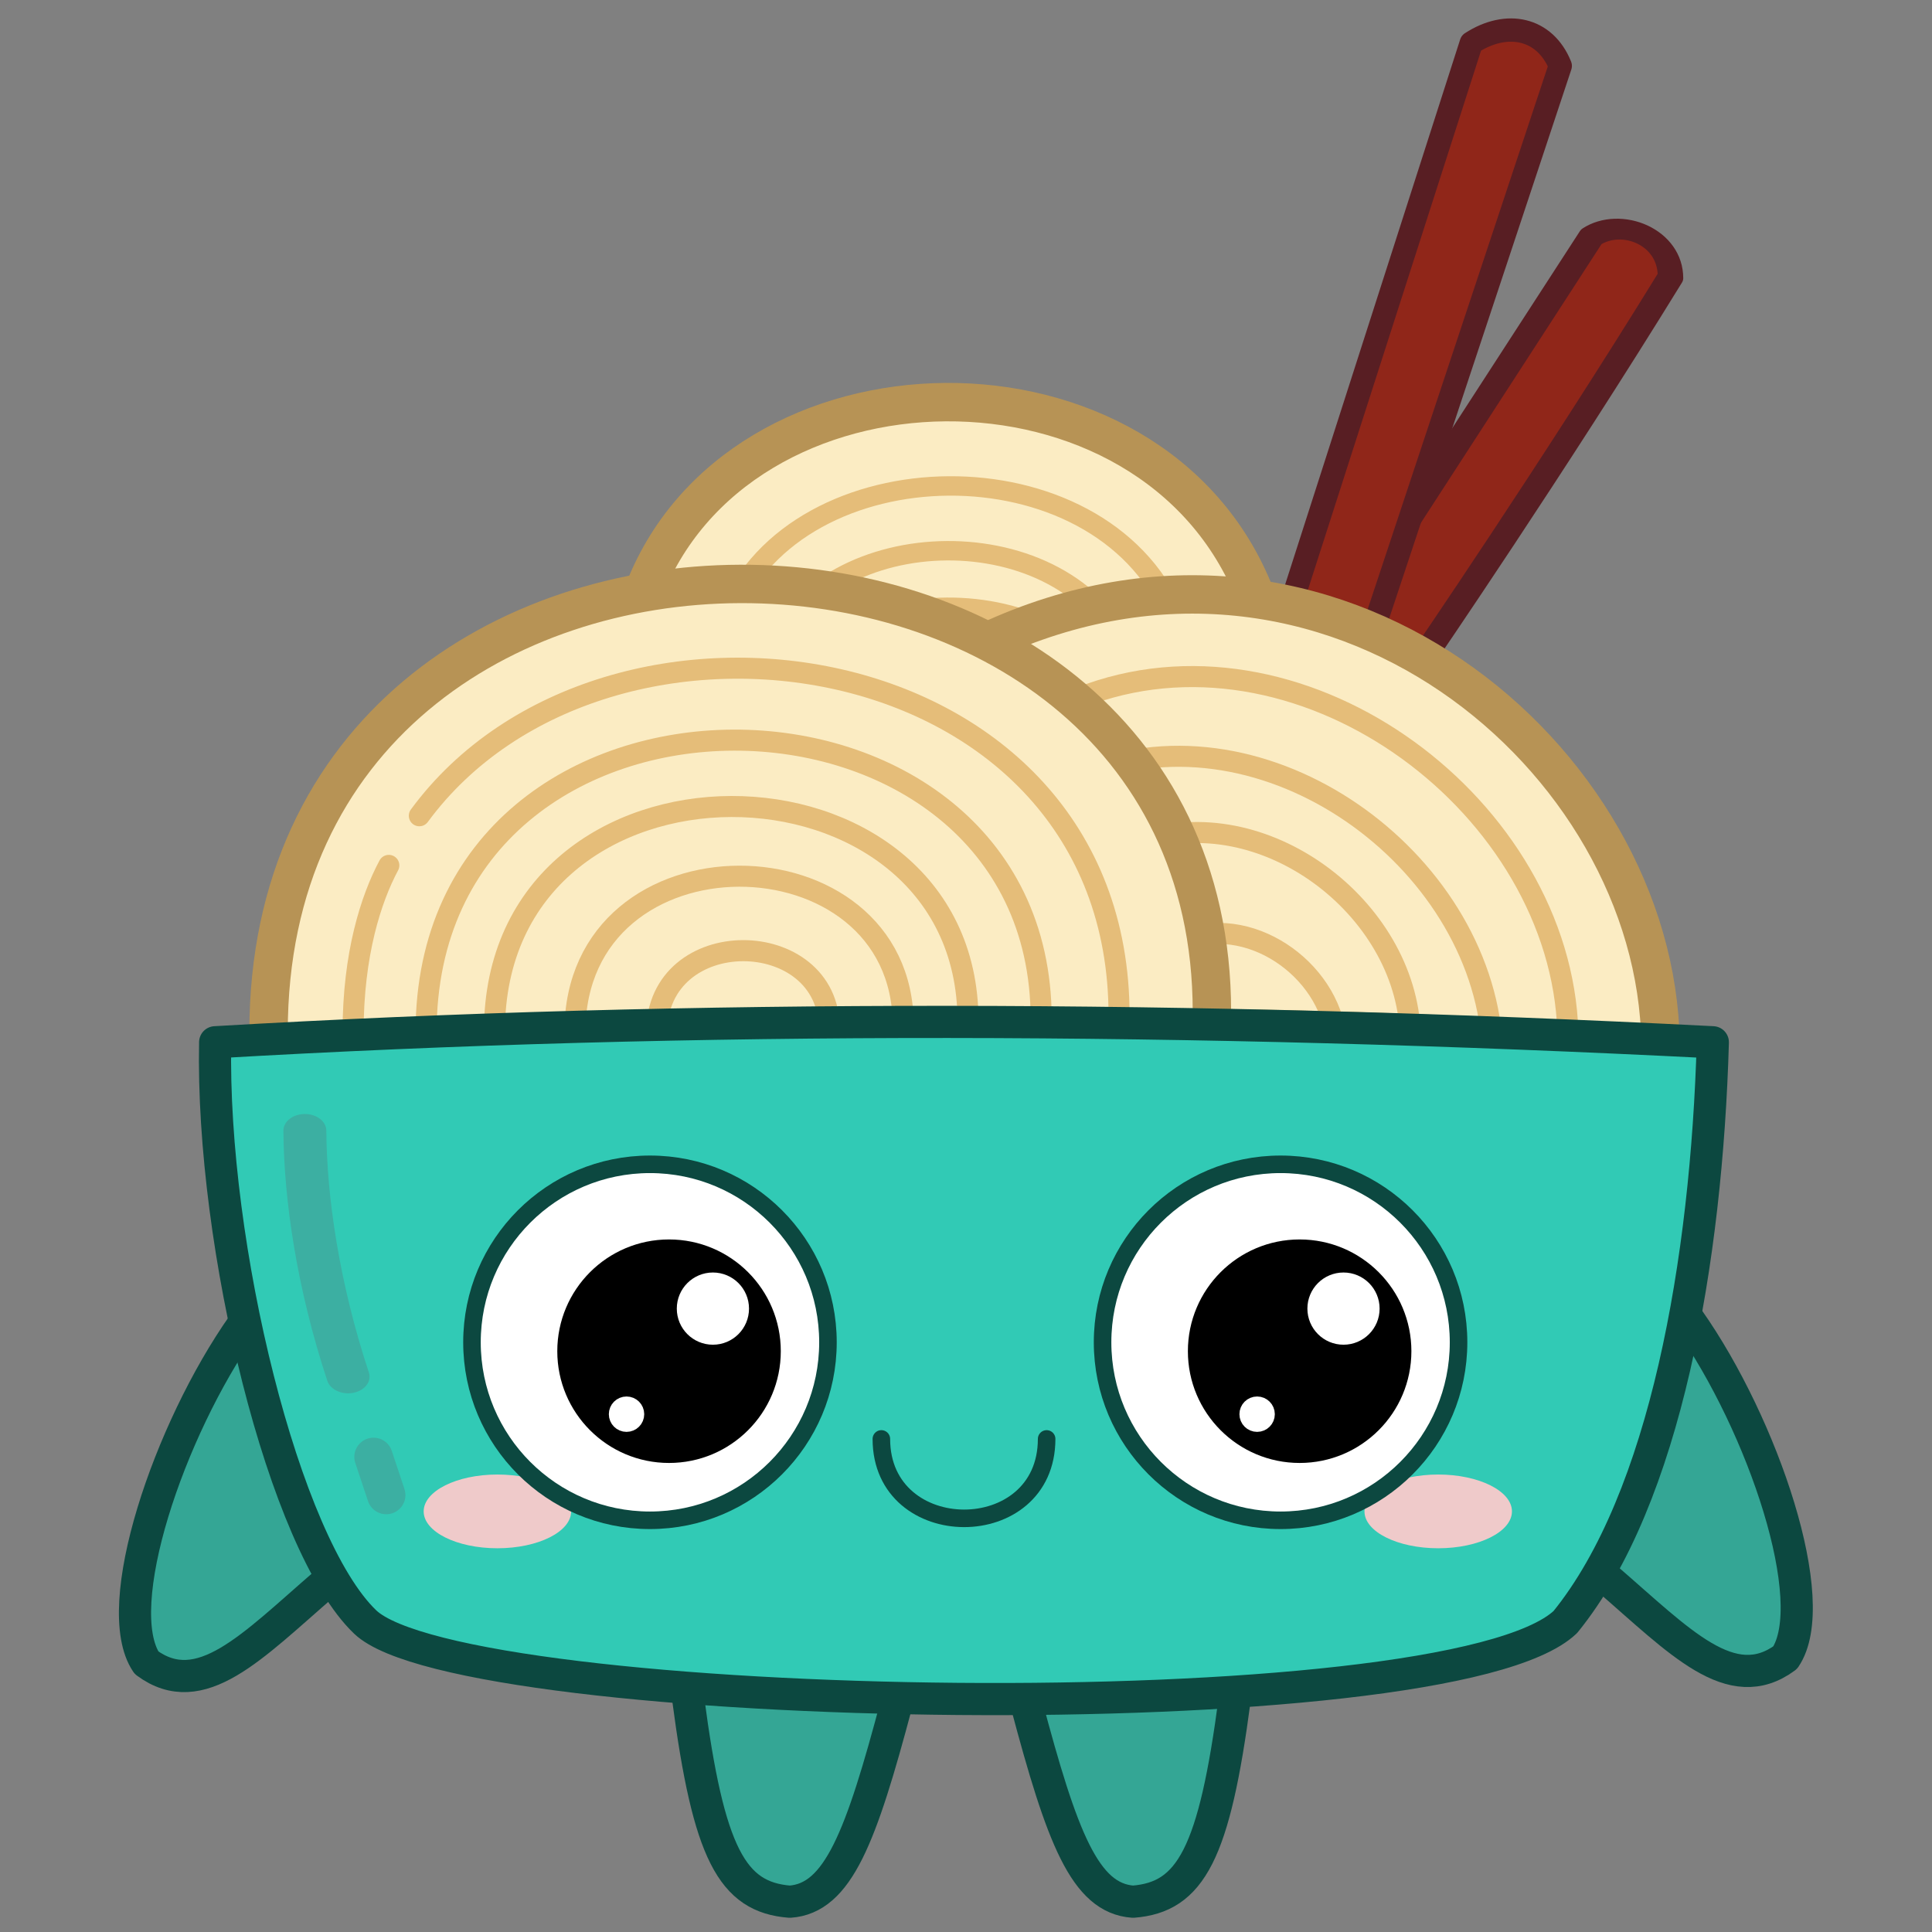
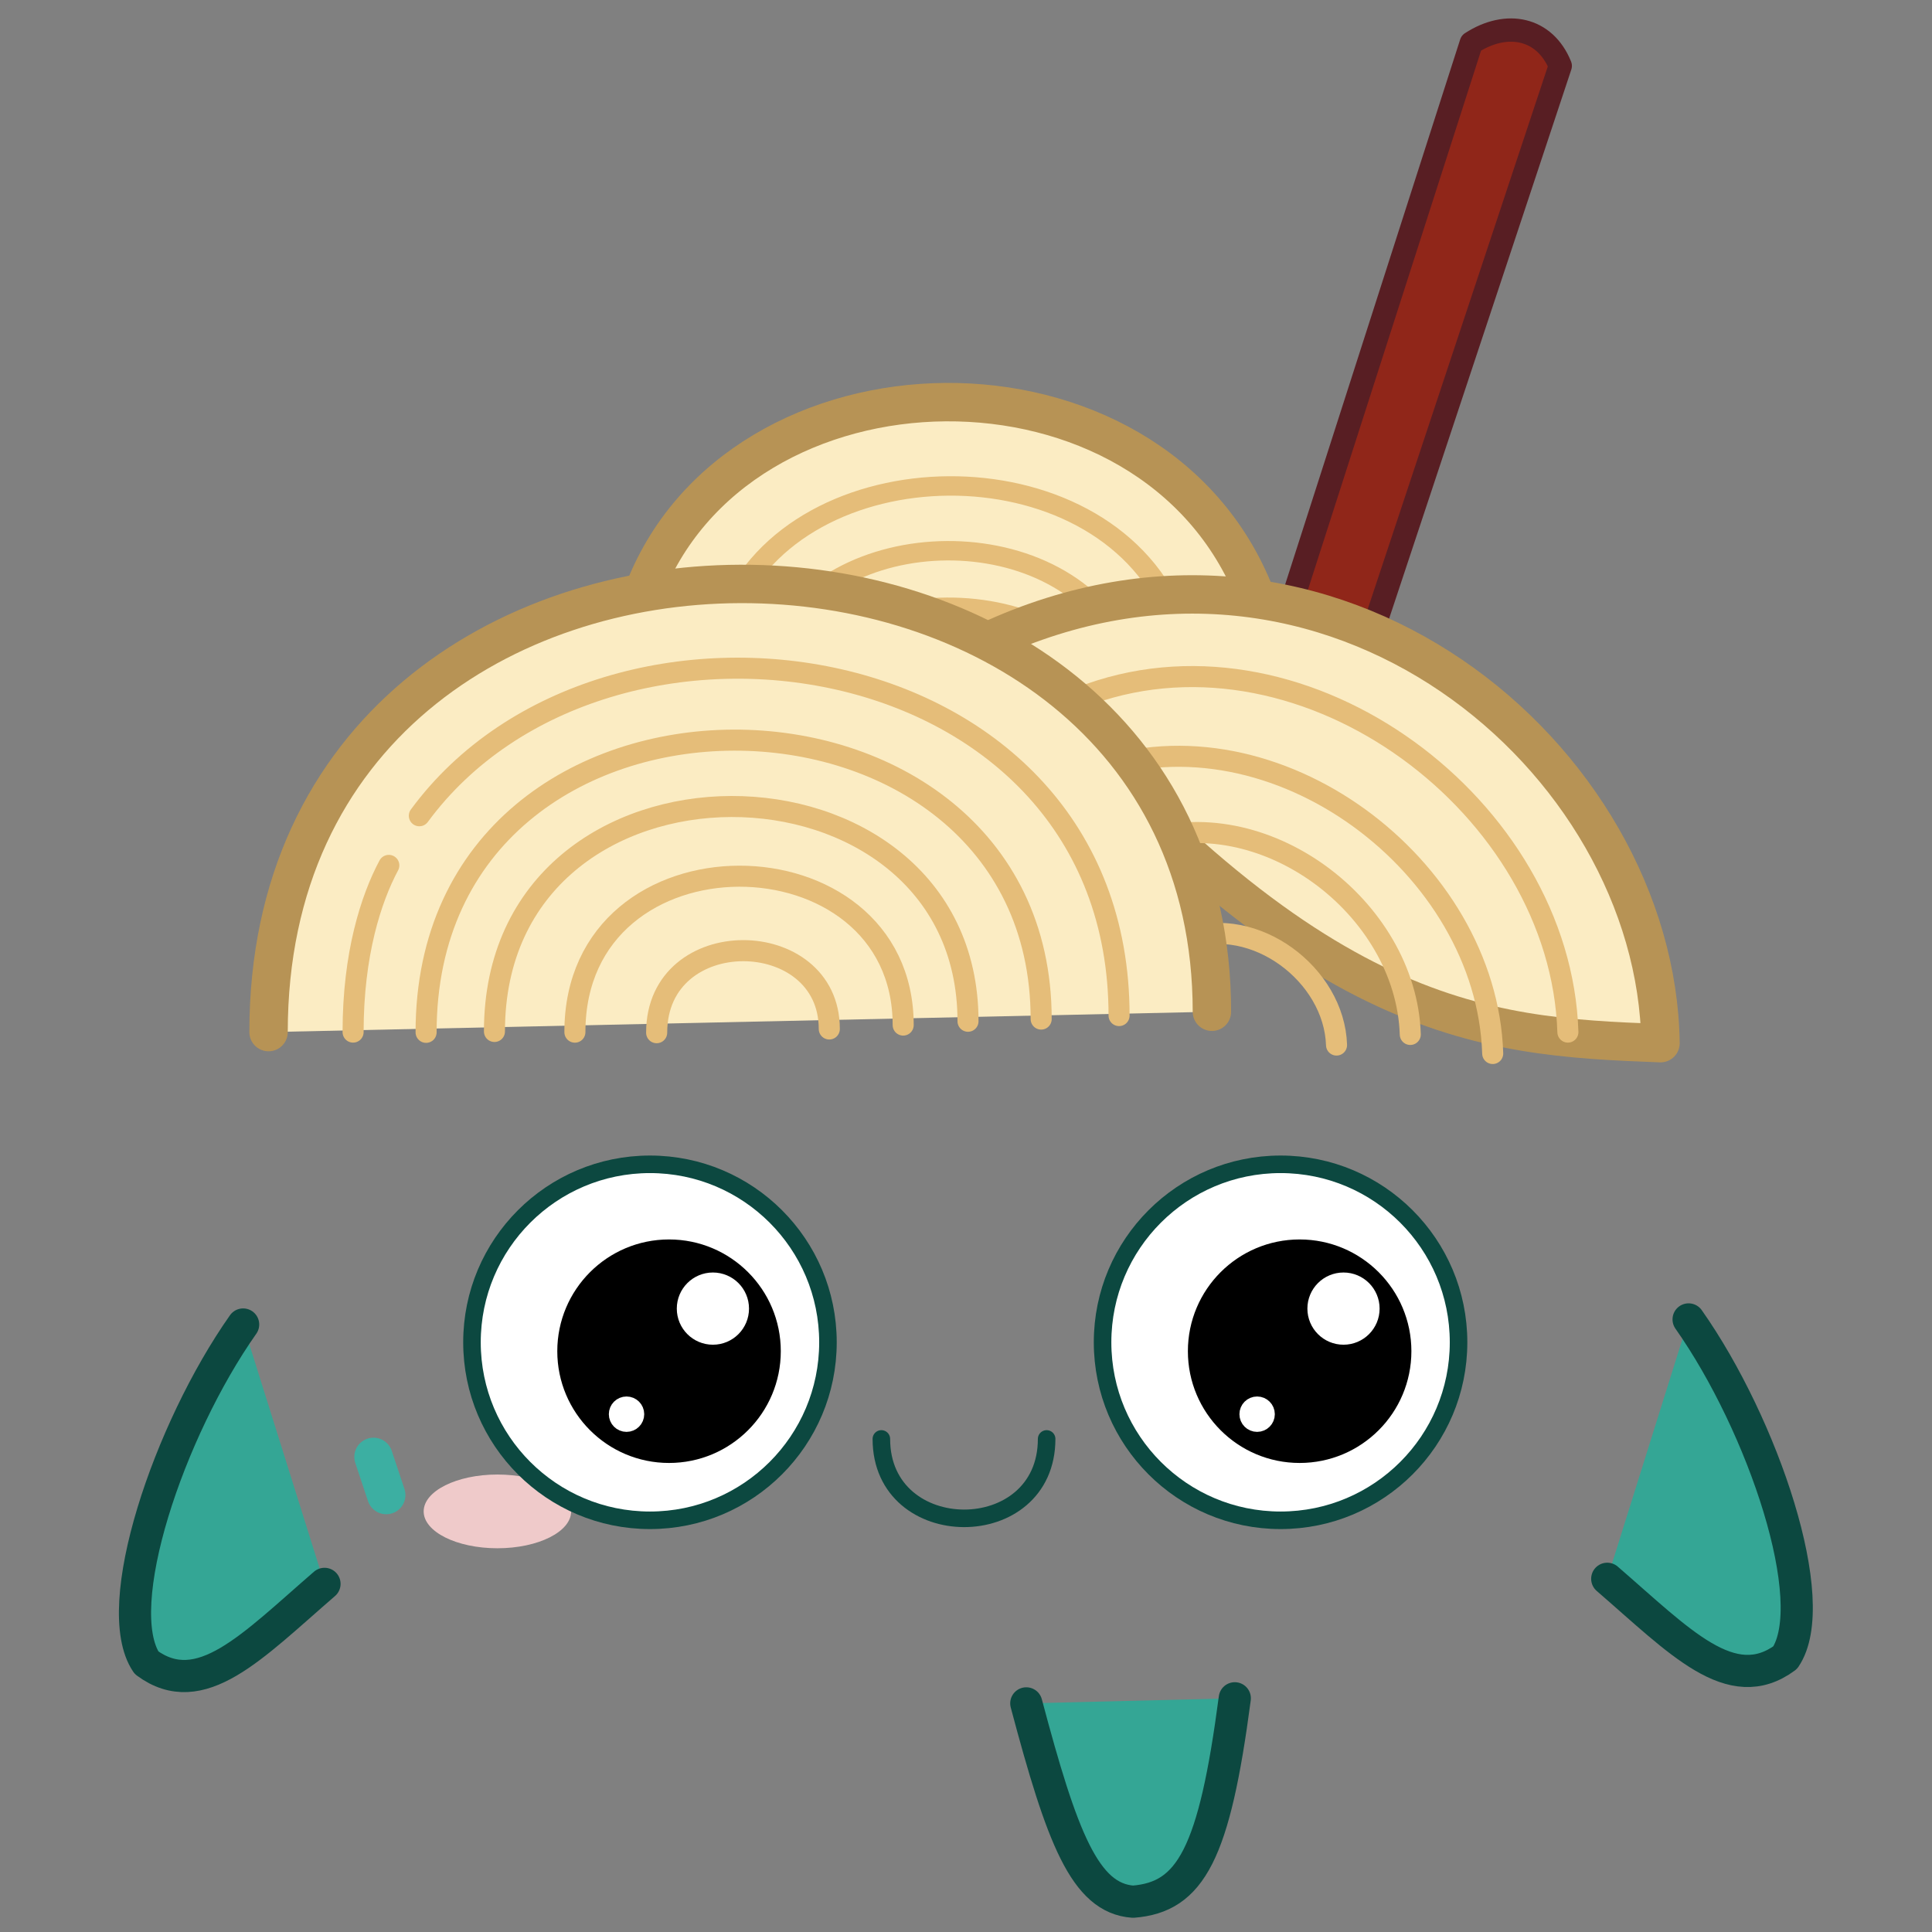
<svg xmlns="http://www.w3.org/2000/svg" width="100%" height="100%" viewBox="0 0 4096 4096" version="1.1" xml:space="preserve" style="fill-rule:evenodd;clip-rule:evenodd;stroke-linecap:round;stroke-linejoin:round;stroke-miterlimit:1.5;">
  <rect x="0" y="0" width="4096" height="4096" fill="#808080" stroke="none" />
  <g transform="matrix(1.503,0,0,1.503,-1037.09,-701.352)">
-     <path d="M1660.64,2862.18C1689.46,3081.33 1722.68,3142.77 1804.11,3149.11C1872.25,3144.33 1904.53,3058.25 1954.75,2869.35" style="fill:rgb(52,166,149);stroke:rgb(12,72,64);stroke-width:45.37px;" />
    <g transform="matrix(-1,0,0,1,4092.41,0)">
      <path d="M1660.64,2862.18C1689.46,3081.33 1722.68,3142.77 1804.11,3149.11C1872.25,3144.33 1904.53,3058.25 1954.75,2869.35" style="fill:rgb(52,166,149);stroke:rgb(12,72,64);stroke-width:45.37px;" />
    </g>
    <path d="M1032.97,2334.93C927.982,2484.02 843.843,2733.42 896.673,2811.97C972.768,2868.08 1045.34,2789.33 1147.74,2700.78" style="fill:rgb(52,166,149);stroke:rgb(12,72,64);stroke-width:45.37px;" />
    <g transform="matrix(-1,0,0,1,4104.87,-7.173)">
      <path d="M1032.97,2334.93C927.982,2484.02 843.843,2733.42 896.673,2811.97C972.768,2868.08 1045.34,2789.33 1147.74,2700.78" style="fill:rgb(52,166,149);stroke:rgb(12,72,64);stroke-width:45.37px;" />
    </g>
    <g transform="matrix(0.844,0.195,-0.155,0.673,729.03,-68.417)">
-       <path d="M2456.9,1368.28L2706.4,507.023C2747.01,454.603 2831.9,470.237 2846.82,550.972C2731.02,982.065 2592.13,1426.32 2592.13,1426.32" style="fill:rgb(144,38,25);stroke:rgb(88,30,35);stroke-width:41.93px;" />
-     </g>
+       </g>
    <path d="M2514.27,1309.14L2765.34,527.243C2815.64,494.7 2869.26,505.987 2890.87,559.524L2629.04,1348.6" style="fill:rgb(144,38,25);stroke:rgb(88,30,35);stroke-width:32.86px;" />
    <path d="M1596.08,1305.56C1728.71,948.742 2315.88,937.854 2460.47,1305.56M2460.47,1305.56C2302.69,1308.76 2169.47,1336.54 2055.57,1383.62C2055.57,1383.62 1956.96,1279.2 1596.08,1305.56" style="fill:rgb(251,236,195);stroke:rgb(183,147,85);stroke-width:54.18px;" />
    <g transform="matrix(0.725,0,0,0.666,561.041,463.537)">
      <path d="M1596.08,1305.56C1728.71,948.742 2315.88,937.854 2460.47,1305.56" style="fill:none;stroke:rgb(229,189,121);stroke-width:41.14px;" />
    </g>
    <g transform="matrix(0.58,0,0,0.533,851.781,692.43)">
      <path d="M1596.08,1305.56C1728.71,948.742 2315.88,937.854 2460.47,1305.56" style="fill:none;stroke:rgb(229,189,121);stroke-width:51.38px;" />
    </g>
    <g transform="matrix(0.58,0,0,0.533,851.781,772.164)">
      <path d="M1596.08,1305.56C1728.71,948.742 2315.88,937.854 2460.47,1305.56" style="fill:none;stroke:rgb(229,189,121);stroke-width:51.38px;" />
    </g>
    <g>
-       <path d="M2083.13,1371.35L2292.62,1917.09C2531.51,1914.71 2777.32,1928.43 3032.26,1938.09C3026.7,1537.41 2568.11,1145.54 2083.13,1371.35" style="fill:rgb(251,236,195);stroke:rgb(183,147,85);stroke-width:54.18px;" />
+       <path d="M2083.13,1371.35C2531.51,1914.71 2777.32,1928.43 3032.26,1938.09C3026.7,1537.41 2568.11,1145.54 2083.13,1371.35" style="fill:rgb(251,236,195);stroke:rgb(183,147,85);stroke-width:54.18px;" />
      <path d="M2227.34,1445.44C2534.99,1336.89 2891.67,1606.59 2901.63,1922.47" style="fill:none;stroke:rgb(229,189,121);stroke-width:29.69px;" />
      <g transform="matrix(0.836,0,0,0.836,369.811,345.479)">
        <path d="M2227.34,1445.44C2534.99,1336.89 2891.67,1606.59 2901.63,1922.47" style="fill:none;stroke:rgb(229,189,121);stroke-width:35.5px;" />
      </g>
      <g transform="matrix(0.568,0,0,0.568,1031.18,833.827)">
        <path d="M2227.34,1445.44C2534.99,1336.89 2891.67,1606.59 2901.63,1922.47" style="fill:none;stroke:rgb(229,189,121);stroke-width:52.23px;" />
      </g>
      <g transform="matrix(0.314,0,0,0.314,1664.17,1337.08)">
        <path d="M2227.34,1445.44C2534.99,1336.89 2891.67,1606.59 2901.63,1922.47" style="fill:none;stroke:rgb(229,189,121);stroke-width:94.57px;" />
      </g>
    </g>
    <g>
      <g transform="matrix(1,0,0,1,0,-25.107)">
        <path d="M1068.83,1947.57C1068.83,1099.43 2399.5,1119.52 2399.5,1918.88" style="fill:rgb(251,236,195);stroke:rgb(183,147,85);stroke-width:54.18px;" />
      </g>
      <g transform="matrix(0.183,0,0,0.183,1420.68,1566.89)">
        <path d="M1068.83,1947.57C1068.83,1099.43 2399.5,1119.52 2399.5,1918.88" style="fill:rgb(224,193,127);fill-opacity:0;stroke:rgb(229,189,121);stroke-width:162.61px;" />
      </g>
      <g transform="matrix(0.348,0,0,0.348,1128.99,1244.8)">
        <path d="M1068.83,1947.57C1068.83,1099.43 2399.5,1119.52 2399.5,1918.88" style="fill:rgb(224,193,127);fill-opacity:0;stroke:rgb(229,189,121);stroke-width:85.32px;" />
      </g>
      <g transform="matrix(0.502,0,0,0.502,850.91,943.919)">
        <path d="M1068.83,1947.57C1068.83,1099.43 2399.5,1119.52 2399.5,1918.88" style="fill:rgb(224,193,127);fill-opacity:0;stroke:rgb(229,189,121);stroke-width:59.09px;" />
      </g>
      <g transform="matrix(0.652,0,0,0.652,594.169,652.997)">
        <path d="M1068.83,1947.57C1068.83,1099.43 2399.5,1119.52 2399.5,1918.88" style="fill:rgb(224,193,127);fill-opacity:0;stroke:rgb(229,189,121);stroke-width:45.55px;" />
      </g>
      <path d="M1281.51,1617.3C1543.91,1260.44 2268.53,1367.63 2268.53,1899.17" style="fill:rgb(224,193,127);fill-opacity:0;stroke:rgb(229,189,121);stroke-width:29.69px;" />
      <path d="M1188.07,1922.47C1188.07,1812.01 1213.46,1734.13 1238.47,1687.32" style="fill:rgb(224,193,127);fill-opacity:0;stroke:rgb(229,189,121);stroke-width:29.69px;" />
    </g>
-     <path d="M993.513,1936.81C1668.19,1897.47 2374.01,1899.64 3106.07,1936.81C3097.3,2243.87 3039.53,2580.23 2898.05,2754.58C2731.86,2912.45 1342.62,2886.03 1205.13,2754.58C1090.39,2644.88 987.684,2223.43 993.513,1936.81Z" style="fill:rgb(49,202,181);stroke:rgb(12,72,64);stroke-width:45.37px;" />
    <g>
      <g transform="matrix(1,0,0,0.776,0,538.586)">
-         <path d="M1120.04,1962.48C1120.69,2085.5 1138.56,2244.03 1181.01,2409.7" style="stroke:rgb(60,175,162);stroke-width:60.53px;" />
-       </g>
+         </g>
      <g transform="matrix(1,0,0,1,11.753,-14.104)">
        <path d="M1205.13,2535.79L1223.06,2589.59" style="stroke:rgb(60,175,162);stroke-width:54.18px;" />
      </g>
    </g>
    <g>
      <g transform="matrix(1,0,0,1,35.867,-7.173)">
        <ellipse cx="1355.77" cy="2605.73" rx="104.014" ry="52.007" style="fill:rgb(239,202,202);" />
      </g>
      <g transform="matrix(1,0,0,1,1362.94,-7.173)">
-         <ellipse cx="1355.77" cy="2605.73" rx="104.014" ry="52.007" style="fill:rgb(239,202,202);" />
-       </g>
+         </g>
      <path d="M1933.23,2496.34C1933.23,2645.27 2166.36,2646.14 2166.36,2496.34" style="fill:none;stroke:rgb(12,72,64);stroke-width:24.75px;" />
      <g>
        <g>
          <g transform="matrix(1,0,0,1,28.694,-28.694)">
            <circle cx="1578.14" cy="2388.74" r="251.068" style="fill:white;stroke:rgb(12,72,64);stroke-width:24.75px;" />
          </g>
          <g transform="matrix(1,0,0,1,-835.699,0)">
            <circle cx="2469.44" cy="2372.6" r="145.261" style="stroke:black;stroke-width:24.75px;" />
          </g>
          <g transform="matrix(1,0,0,1,-717.338,-7.173)">
            <circle cx="2412.95" cy="2319.69" r="38.557" style="fill:white;stroke:white;stroke-width:24.75px;" />
          </g>
          <g transform="matrix(0.326,0,0,0.326,787.153,1705.22)">
            <circle cx="2412.95" cy="2319.69" r="38.557" style="fill:white;stroke:white;stroke-width:76.02px;" />
          </g>
        </g>
        <g transform="matrix(1,0,0,1,889.499,0)">
          <g transform="matrix(1,0,0,1,28.694,-28.694)">
            <circle cx="1578.14" cy="2388.74" r="251.068" style="fill:white;stroke:rgb(12,72,64);stroke-width:24.75px;" />
          </g>
          <g transform="matrix(1,0,0,1,-835.699,0)">
            <circle cx="2469.44" cy="2372.6" r="145.261" style="stroke:black;stroke-width:24.75px;" />
          </g>
          <g transform="matrix(1,0,0,1,-717.338,-7.173)">
            <circle cx="2412.95" cy="2319.69" r="38.557" style="fill:white;stroke:white;stroke-width:24.75px;" />
          </g>
          <g transform="matrix(0.326,0,0,0.326,787.153,1705.22)">
            <circle cx="2412.95" cy="2319.69" r="38.557" style="fill:white;stroke:white;stroke-width:76.02px;" />
          </g>
        </g>
      </g>
    </g>
  </g>
</svg>